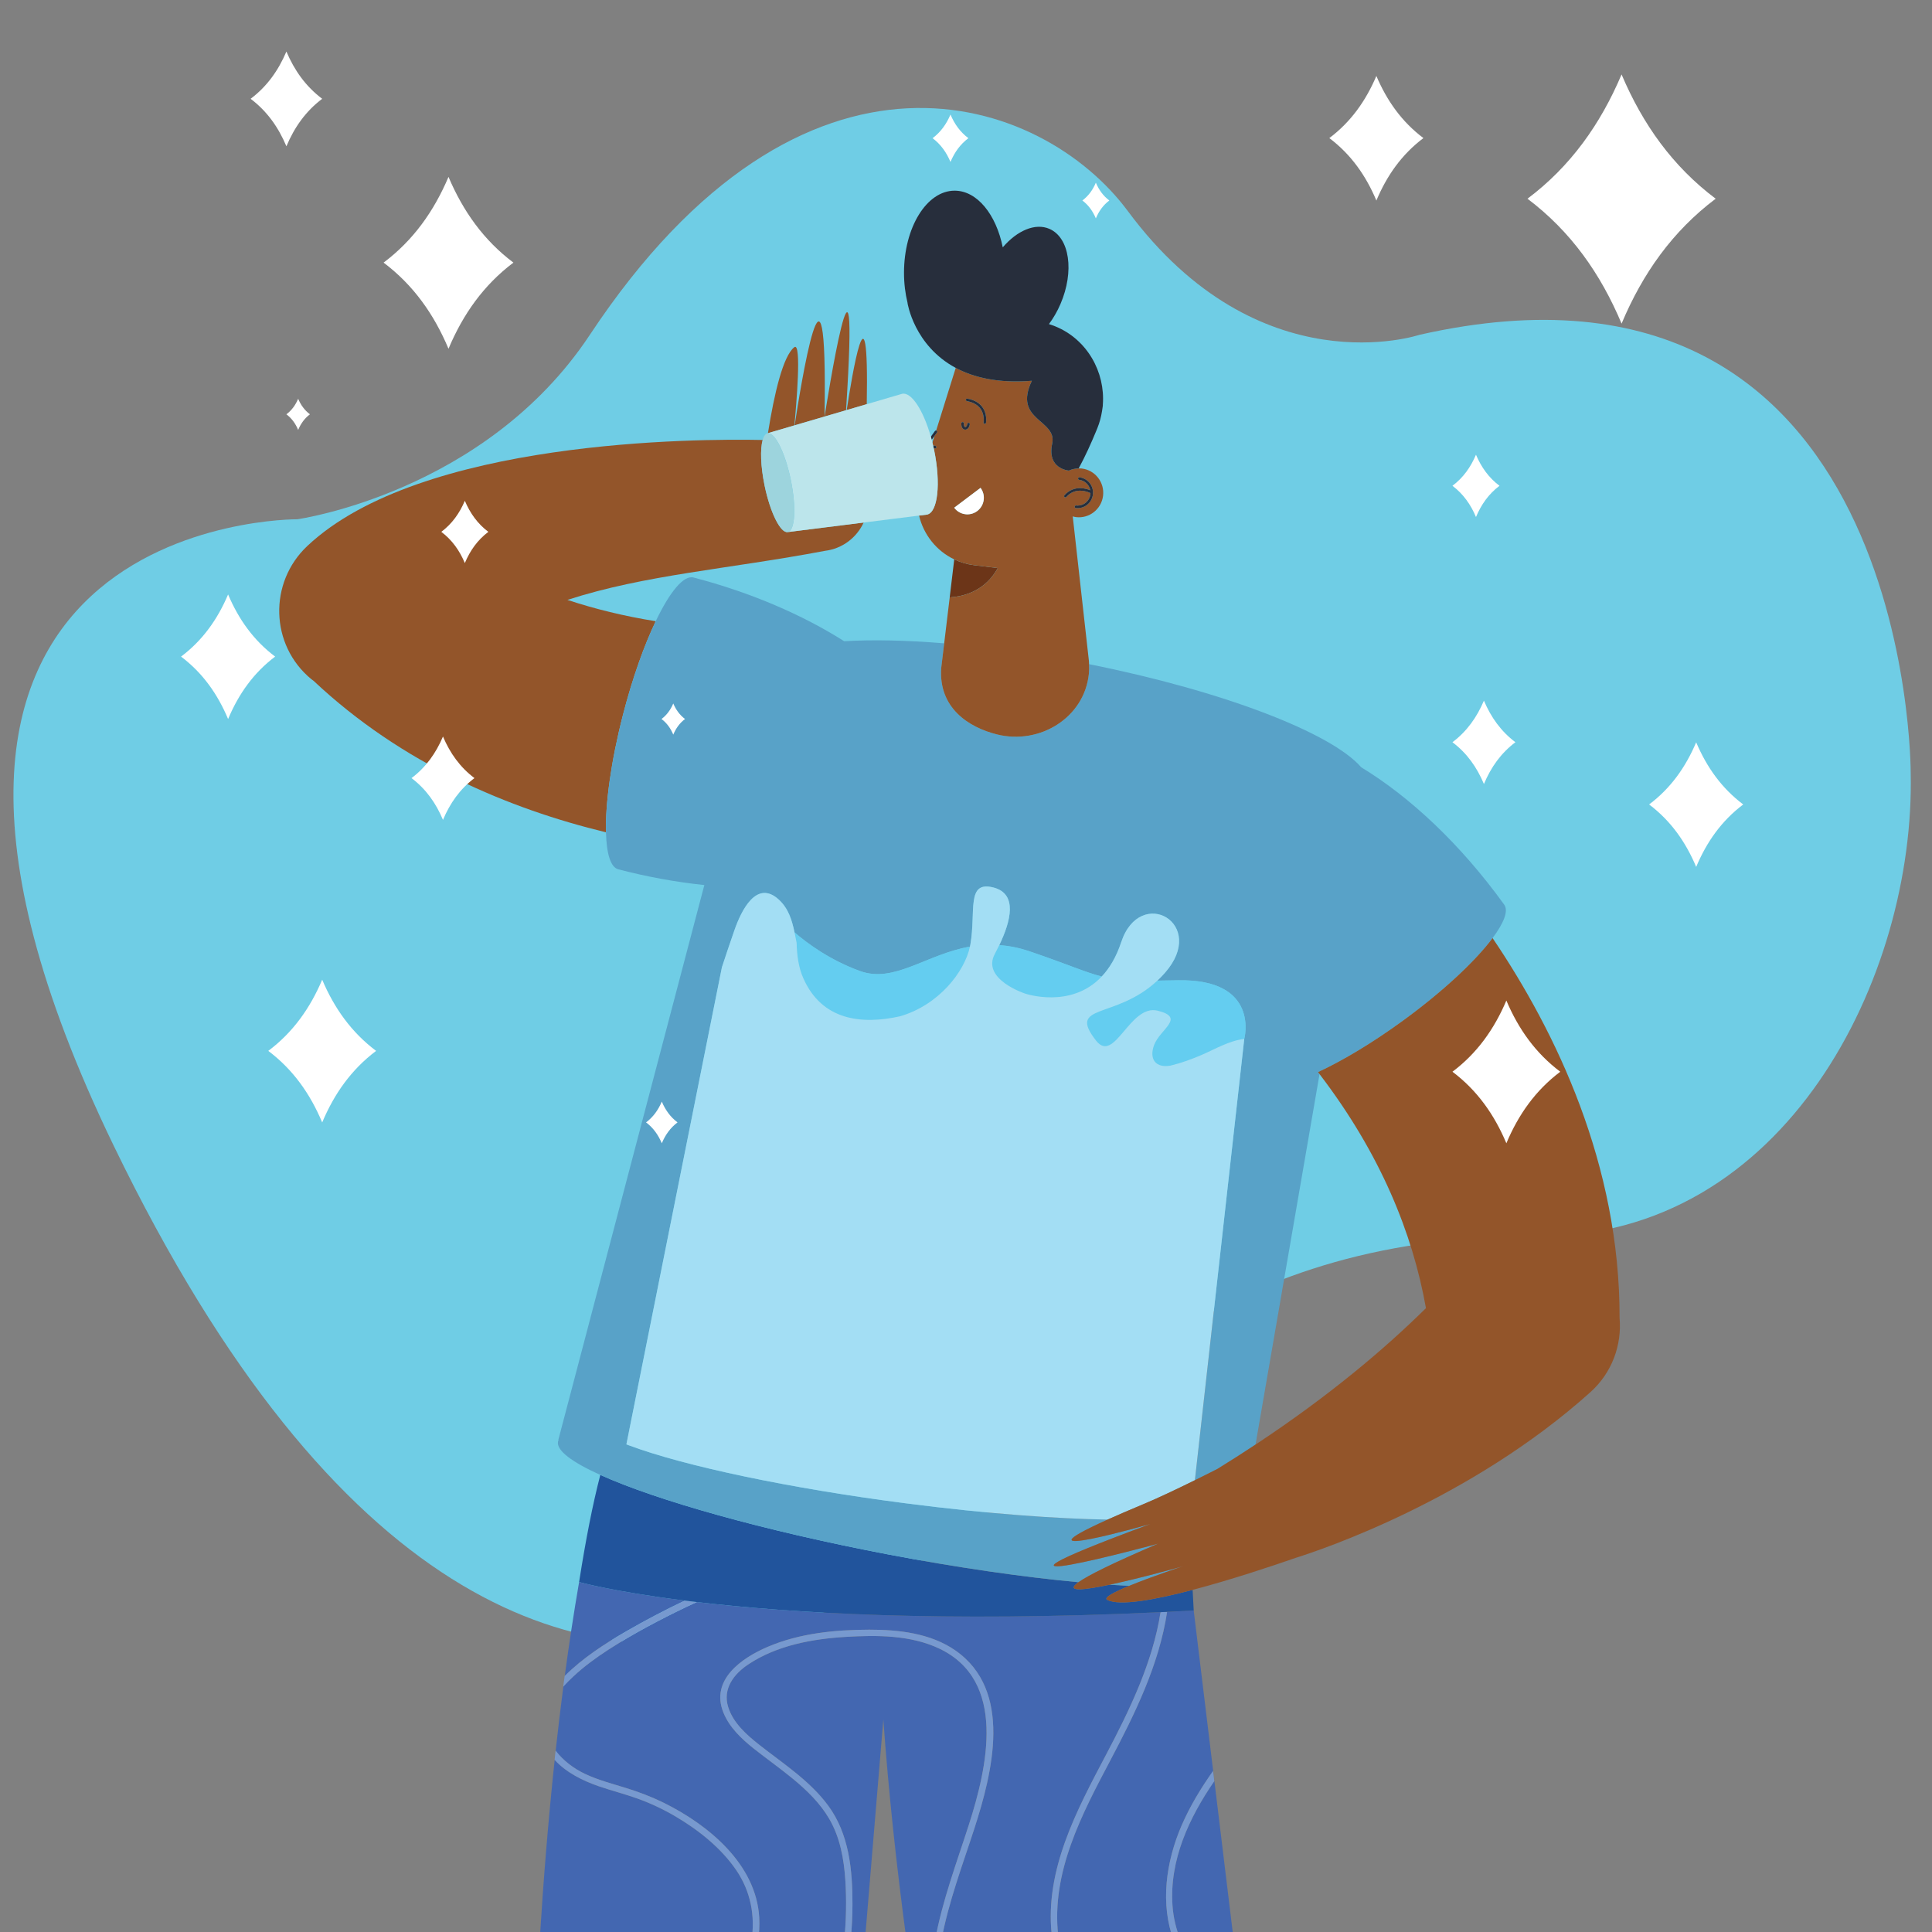
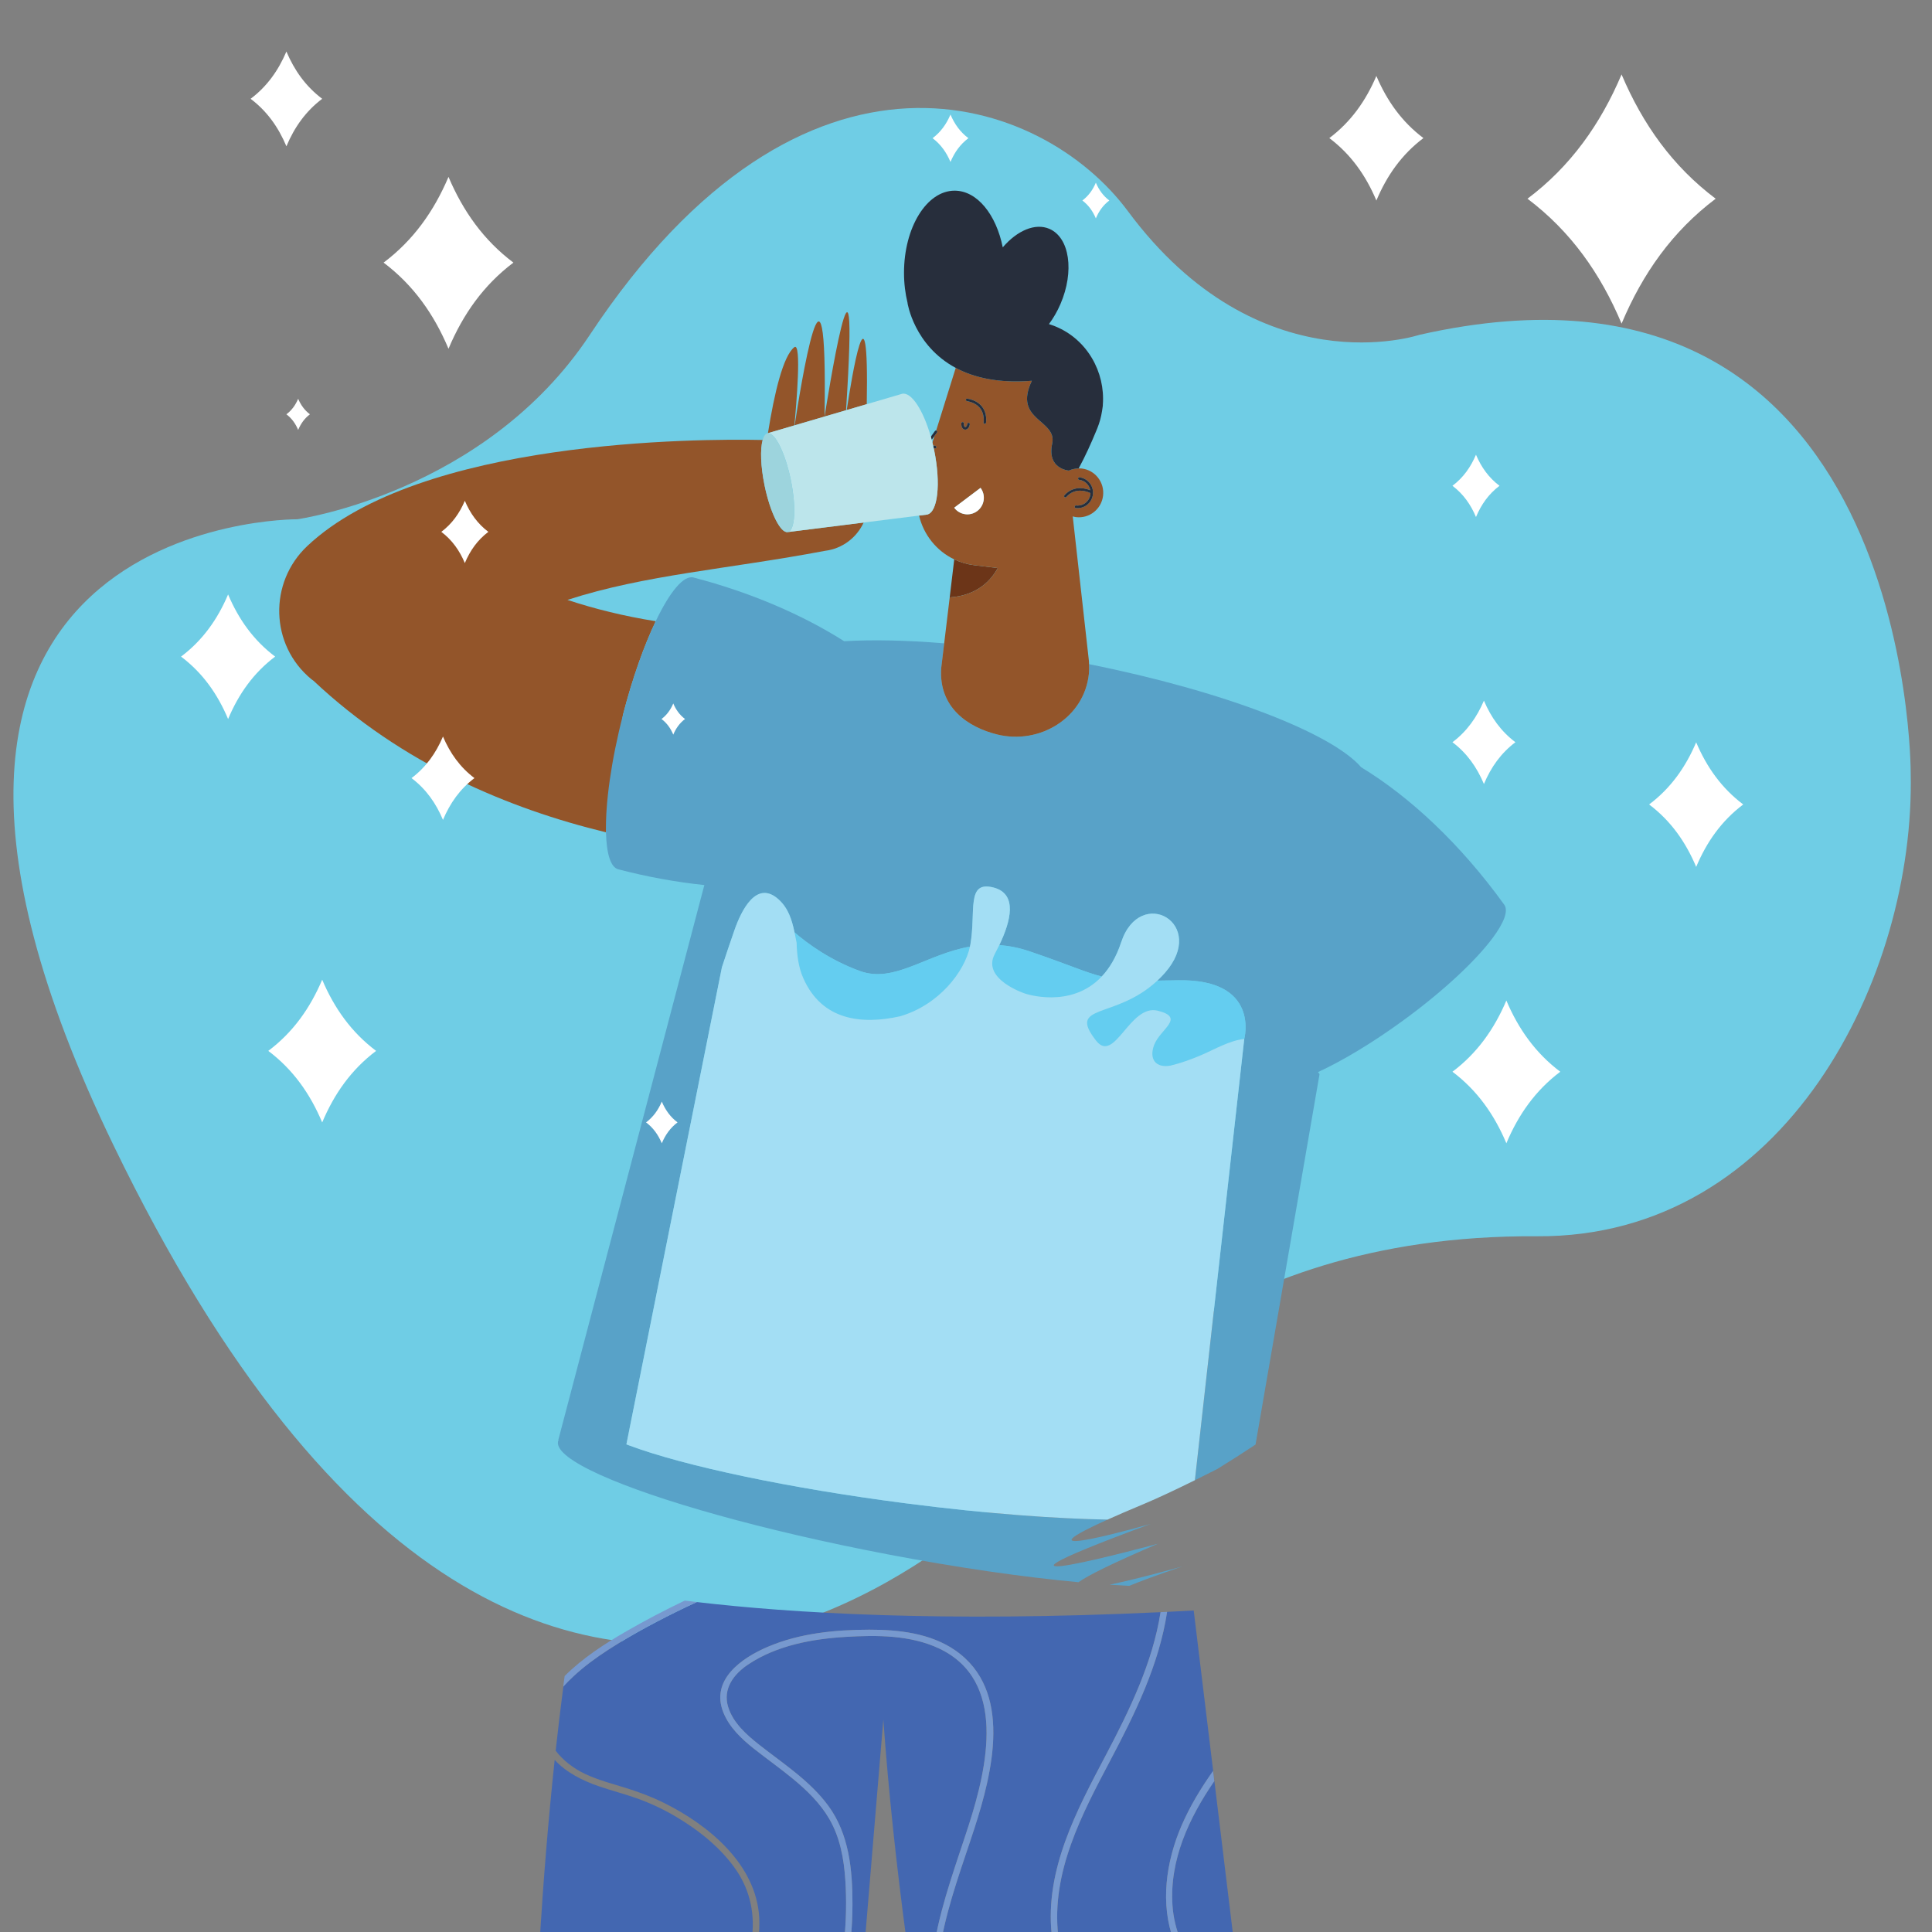
<svg xmlns="http://www.w3.org/2000/svg" xmlns:ns1="http://www.serif.com/" width="100%" height="100%" viewBox="0 0 370 370" version="1.1" xml:space="preserve" style="fill-rule:evenodd;clip-rule:evenodd;stroke-linejoin:round;stroke-miterlimit:2;">
  <rect x="0" y="0" width="370" height="370" fill="#808080" stroke="none" />
  <rect id="Artboard1" x="0" y="0" width="370" height="370" style="fill:none;" />
  <clipPath id="_clip1">
    <rect id="Artboard11" ns1:id="Artboard1" x="0" y="0" width="370" height="370" />
  </clipPath>
  <g clip-path="url(#_clip1)">
    <g>
      <path d="M365.921,147.994c-0,0 0.338,-105.245 -94.092,-83.869c-0,0 -30.634,10.28 -55.834,-23.699c-16.374,-22.078 -61.95,-38.31 -103.033,23.698c-20.067,30.29 -56.027,35.322 -56.027,35.322c-0,0 -93.591,-0.755 -35.161,119.966c85.399,176.437 183.512,54.288 183.512,54.288c-0,-0 25.072,-37.361 89.053,-36.942c47.682,0.314 72.448,-49.727 71.582,-88.764Z" style="fill:#6fcde5;fill-rule:nonzero;" />
      <path d="M141.008,358.164c-2.909,-4.267 -7.205,-7.678 -11.606,-10.275c-2.344,-1.384 -4.815,-2.551 -7.377,-3.467c-2.415,-0.865 -4.906,-1.493 -7.332,-2.328c-3.116,-1.073 -6.242,-2.624 -8.466,-5.056c-1.215,11.376 -2.158,23.016 -2.878,34.671l40.563,-0c0.759,-4.749 -0.146,-9.502 -2.904,-13.545Z" style="fill:#4367b1;fill-rule:nonzero;" />
-       <path d="M131.14,306.531c-13.746,-1.727 -20.181,-3.538 -20.235,-3.553c-1.012,5.849 -1.924,11.855 -2.747,17.979c3.456,-3.444 7.602,-6.13 11.803,-8.554c3.647,-2.108 7.381,-4.055 11.179,-5.872Z" style="fill:#4367b1;fill-rule:nonzero;" />
      <path d="M211.803,336.09c4.519,-8.57 8.953,-17.696 10.458,-27.34c-41.897,1.976 -70.921,0.163 -88.807,-1.938c-0.667,0.309 -1.338,0.609 -2.003,0.928c-5.107,2.456 -10.166,5.113 -14.933,8.191c-2.369,1.53 -4.653,3.201 -6.719,5.131c-0.649,0.608 -1.297,1.25 -1.912,1.927c-0.529,4.051 -1.017,8.154 -1.47,12.291c1.433,1.898 3.502,3.436 5.589,4.426c2.529,1.198 5.255,1.904 7.918,2.728c2.457,0.762 4.858,1.671 7.168,2.809c8.532,4.205 17.736,11.744 18.31,22.001c0.085,1.533 -0.011,3.017 -0.23,4.465l16.504,-0c0.379,-3.863 0.469,-7.754 0.216,-11.632c-0.266,-4.063 -1.004,-8.179 -3.075,-11.736c-1.762,-3.028 -4.305,-5.487 -6.984,-7.695c-2.433,-2.005 -5.012,-3.82 -7.483,-5.777c-2.348,-1.861 -4.675,-4.067 -5.818,-6.912c-2.516,-6.26 3.503,-10.44 8.498,-12.57c6.088,-2.6 12.894,-3.271 19.451,-3.282c5.612,-0.01 11.707,0.669 16.448,3.949c11.12,7.69 7.131,23.421 3.687,34.086c-2.217,6.864 -4.997,14.188 -6.351,21.569l21.322,-0c-0.063,-0.431 -0.139,-0.86 -0.183,-1.294c-1.283,-12.401 4.817,-23.747 10.399,-34.325Z" style="fill:#4367b1;fill-rule:nonzero;" />
      <path d="M223.512,308.69c-1.516,10.077 -6.144,19.482 -10.86,28.417c-5.456,10.33 -11.342,21.414 -10.001,33.517c0.04,0.366 0.107,0.723 0.162,1.085l21.994,-0c-2.662,-7.049 -1.513,-15.201 1.495,-22.132c1.599,-3.686 3.681,-7.125 6.014,-10.419l0.236,1.944c-4.839,7.037 -8.596,15.083 -8.009,23.812c0.157,2.324 0.717,4.634 1.612,6.795l10.129,-0l-7.676,-63.284l0,0.004c-1.721,0.094 -3.415,0.18 -5.096,0.261Z" style="fill:#4367b1;fill-rule:nonzero;" />
      <path d="M185.577,349.373c3.49,-10.901 7.338,-27.505 -5.733,-33.671c-5.458,-2.574 -11.882,-2.576 -17.778,-2.226c-6.473,0.384 -13.247,1.611 -18.75,5.266c-2.79,1.853 -4.952,4.683 -3.856,8.19c0.944,3.019 3.509,5.295 5.906,7.185c4.625,3.647 9.725,6.895 13.266,11.713c3.988,5.426 4.63,12.295 4.626,18.84c-0.002,2.353 -0.128,4.701 -0.352,7.039l2.729,-0l3.534,-42.416c0.985,13.811 2.529,28.096 4.449,42.416l5.444,-0c1.364,-7.616 4.221,-15.174 6.515,-22.336Z" style="fill:#4367b1;fill-rule:nonzero;" />
      <path d="M116.518,315.931c4.767,-3.078 9.826,-5.735 14.933,-8.191c0.665,-0.319 1.336,-0.619 2.003,-0.928c-0.794,-0.095 -1.564,-0.187 -2.314,-0.281c-3.798,1.817 -7.532,3.764 -11.179,5.872c-4.201,2.424 -8.347,5.11 -11.803,8.554c-0.007,0.007 -0.015,0.013 -0.022,0.021c-0.091,0.676 -0.183,1.353 -0.272,2.032c0.008,-0.008 0.016,-0.014 0.023,-0.021c0.615,-0.677 1.263,-1.319 1.912,-1.927c2.066,-1.93 4.35,-3.601 6.719,-5.131Z" style="fill:#7799cf;fill-rule:nonzero;" />
-       <path d="M145.402,367.244c-0.574,-10.257 -9.778,-17.796 -18.31,-22.001c-2.31,-1.138 -4.711,-2.047 -7.168,-2.809c-2.663,-0.824 -5.389,-1.53 -7.918,-2.728c-2.087,-0.99 -4.156,-2.528 -5.589,-4.426c-0.005,-0.007 -0.012,-0.015 -0.017,-0.021c-0.064,0.587 -0.129,1.173 -0.191,1.761c0.005,0.006 0.012,0.012 0.018,0.018c2.224,2.432 5.35,3.983 8.466,5.056c2.426,0.835 4.917,1.463 7.332,2.328c2.562,0.916 5.033,2.083 7.377,3.467c4.401,2.597 8.697,6.008 11.606,10.275c2.758,4.043 3.663,8.796 2.904,13.545l1.26,-0c0.219,-1.448 0.315,-2.932 0.23,-4.465Z" style="fill:#7799cf;fill-rule:nonzero;" />
      <path d="M186.616,350.14c3.444,-10.665 7.433,-26.396 -3.687,-34.086c-4.741,-3.28 -10.836,-3.959 -16.448,-3.949c-6.557,0.011 -13.363,0.682 -19.451,3.282c-4.995,2.13 -11.014,6.31 -8.498,12.57c1.143,2.845 3.47,5.051 5.818,6.912c2.471,1.957 5.05,3.772 7.483,5.777c2.679,2.208 5.222,4.667 6.984,7.695c2.071,3.557 2.809,7.673 3.075,11.736c0.253,3.878 0.163,7.769 -0.216,11.632l1.23,-0c0.224,-2.338 0.35,-4.686 0.352,-7.039c0.004,-6.545 -0.638,-13.414 -4.626,-18.84c-3.541,-4.818 -8.641,-8.066 -13.266,-11.713c-2.397,-1.89 -4.962,-4.166 -5.906,-7.185c-1.096,-3.507 1.066,-6.337 3.856,-8.19c5.503,-3.655 12.277,-4.882 18.75,-5.266c5.896,-0.35 12.32,-0.348 17.778,2.226c13.071,6.166 9.223,22.77 5.733,33.671c-2.294,7.162 -5.151,14.72 -6.515,22.336l1.203,-0c1.354,-7.381 4.134,-14.705 6.351,-21.569Z" style="fill:#7799cf;fill-rule:nonzero;" />
      <path d="M212.652,337.107c4.716,-8.935 9.344,-18.34 10.86,-28.417c-0.417,0.021 -0.834,0.04 -1.251,0.06c-1.505,9.644 -5.939,18.77 -10.458,27.34c-5.582,10.578 -11.682,21.924 -10.399,34.325c0.044,0.434 0.12,0.863 0.183,1.294l1.226,-0c-0.055,-0.362 -0.122,-0.719 -0.162,-1.085c-1.341,-12.103 4.545,-23.187 10.001,-33.517Z" style="fill:#7799cf;fill-rule:nonzero;" />
      <path d="M232.552,341.102l-0.236,-1.944c-2.333,3.294 -4.415,6.733 -6.014,10.419c-3.008,6.931 -4.157,15.083 -1.495,22.132l1.348,-0c-0.895,-2.161 -1.455,-4.471 -1.612,-6.795c-0.587,-8.729 3.17,-16.775 8.009,-23.812Z" style="fill:#7799cf;fill-rule:nonzero;" />
      <path d="M162.156,78.53l3.838,-1.126c0.456,-25.629 -2.92,-4.92 -3.838,1.126Z" style="fill:#93552a;fill-rule:nonzero;" />
      <path d="M157.918,79.773l4.109,-1.205c2.732,-42.14 -3.859,-0.388 -4.109,1.205Z" style="fill:#93552a;fill-rule:nonzero;" />
      <path d="M152.188,81.455l5.722,-1.679c0.621,-38.639 -4.742,-4.791 -5.722,1.679Z" style="fill:#93552a;fill-rule:nonzero;" />
      <path d="M152.108,66.5c-2.126,1.687 -3.8,8.71 -5.04,16.457l5.066,-1.487c0.349,-3.671 1.436,-16.129 -0.026,-14.97Z" style="fill:#93552a;fill-rule:nonzero;" />
-       <path d="M212.04,306.385c-0.765,-0.404 1.367,-1.502 4.217,-2.676c-1.205,-0.058 -2.461,-0.131 -3.75,-0.218c-4.942,1.042 -8.657,1.45 -5.969,-0.478c-10.563,-0.981 -23.21,-2.79 -36.714,-5.374c-23.723,-4.538 -44.108,-10.315 -54.859,-15.174c-1.451,5.584 -2.773,12.309 -4.062,20.513l0.002,-0c0.054,0.015 6.489,1.826 20.235,3.553c0.75,0.094 1.52,0.186 2.314,0.281c17.886,2.101 46.91,3.914 88.807,1.938c0.417,-0.02 0.834,-0.039 1.251,-0.06c1.681,-0.081 3.375,-0.167 5.096,-0.261l0,-0.004c-0.08,-1.369 -0.147,-2.68 -0.206,-3.944c-7.298,1.919 -14.031,3.134 -16.362,1.904Z" style="fill:#21549c;fill-rule:nonzero;" />
-       <path d="M119.306,136.899c1.808,-7.017 4.043,-13.272 6.271,-17.928c-6.045,-0.965 -11.673,-2.35 -16.908,-4.083c14.958,-4.846 30.559,-5.851 49.334,-9.399c3.335,-0.41 6.066,-2.536 7.396,-5.415l-14.516,1.822c-1.388,0.289 -3.384,-3.712 -4.46,-8.935c-0.756,-3.672 -0.853,-6.963 -0.363,-8.7c-12.518,-0.263 -65.494,-0.116 -87.198,20.295c-7.453,7.007 -7.142,18.983 0.743,25.497c0.148,0.122 0.302,0.22 0.452,0.335c17.004,15.999 37.521,24.533 55.995,29.007c-0.133,-5.497 0.969,-13.633 3.254,-22.496Z" style="fill:#93552a;fill-rule:nonzero;" />
+       <path d="M119.306,136.899c1.808,-7.017 4.043,-13.272 6.271,-17.928c-6.045,-0.965 -11.673,-2.35 -16.908,-4.083c14.958,-4.846 30.559,-5.851 49.334,-9.399c3.335,-0.41 6.066,-2.536 7.396,-5.415l-14.516,1.822c-1.388,0.289 -3.384,-3.712 -4.46,-8.935c-0.756,-3.672 -0.853,-6.963 -0.363,-8.7c-12.518,-0.263 -65.494,-0.116 -87.198,20.295c-7.453,7.007 -7.142,18.983 0.743,25.497c0.148,0.122 0.302,0.22 0.452,0.335c17.004,15.999 37.521,24.533 55.995,29.007Z" style="fill:#93552a;fill-rule:nonzero;" />
      <path d="M169.824,297.639c13.504,2.584 26.151,4.393 36.714,5.374c1.779,-1.275 6.353,-3.569 15.247,-7.382c0,0 -43.974,11.934 -1.423,-3.787c0,-0 -27.625,7.904 -8.253,-0.819c-9.579,-0.183 -22.52,-1.038 -38.828,-3.148c-21.96,-2.841 -42.236,-7.096 -52.912,-11.109c-0.14,-0.051 -0.275,-0.103 -0.406,-0.155l18.293,-91.376c0.781,-2.39 1.588,-4.768 2.412,-7.131c1.281,-3.674 4.211,-9.767 8.5,-5.806c1.849,1.709 2.507,3.941 2.994,6.262c2.455,2.115 6.812,5.335 12.563,7.411c6.558,2.369 12.593,-3.193 21.032,-4.689c0.025,-0.119 0.054,-0.24 0.075,-0.357c1.124,-6.378 -0.853,-12.315 4.429,-10.958c4.687,1.206 3.306,6.472 1.118,11.025c1.836,0.14 3.781,0.511 5.86,1.219c7.5,2.553 10.611,4.012 13.759,4.797c1.468,-1.556 2.767,-3.672 3.719,-6.553c3.634,-10.993 16.695,-3.597 8.371,5.863c-0.473,0.538 -0.955,1.026 -1.442,1.482c1.158,-0.012 2.44,-0.033 3.876,-0.064c15.907,-0.332 12.768,11.231 12.768,11.231l-9.454,84.509c1.49,-0.736 2.954,-1.47 4.318,-2.163c2.536,-1.561 4.951,-3.114 7.292,-4.66l12.261,-70.948c-0.097,-0.128 -0.196,-0.257 -0.296,-0.388c4.676,-2.163 10.376,-5.562 16.232,-9.827c7.71,-5.614 13.922,-11.443 17.203,-15.842c2.184,-2.928 3.073,-5.222 2.23,-6.393c-8.34,-11.574 -18.052,-20.644 -27.39,-26.314c-5.676,-6.577 -26.402,-14.607 -52.117,-19.746c0.031,0.59 0.029,1.196 -0.034,1.823c-0.855,8.423 -9.399,13.665 -17.576,11.639c-5.51,-1.364 -11.252,-5.124 -10.704,-12.745l0.566,-4.709c-7.259,-0.598 -13.759,-0.725 -19.151,-0.403c-7.946,-5.032 -17.816,-9.328 -28.861,-12.204c-1.898,-0.495 -4.56,2.788 -7.232,8.373c-2.228,4.656 -4.463,10.911 -6.271,17.928c-2.285,8.863 -3.387,16.999 -3.254,22.496c0.098,4.076 0.874,6.702 2.356,7.089c5.625,1.465 11.16,2.457 16.48,3.014l-27.96,106.242l0.06,0.011c-0.051,0.108 -0.103,0.214 -0.125,0.329c-0.323,1.704 2.659,3.928 8.102,6.385c10.751,4.859 31.136,10.636 54.859,15.174Z" style="fill:#58a2c8;fill-rule:nonzero;" />
      <path d="M226.585,299.946c0,-0 -7.968,2.255 -14.078,3.545c1.289,0.087 2.545,0.16 3.75,0.218c4.333,-1.79 10.328,-3.763 10.328,-3.763Z" style="fill:#58a2c8;fill-rule:nonzero;" />
      <path d="M181.879,114.41c5.404,-0.368 8.007,-3.413 9.196,-5.62l-4.52,-0.55c-1.366,-0.167 -2.639,-0.556 -3.808,-1.112l-0.87,7.282c0.002,-0 0.002,-0 0.002,-0Z" style="fill:#6c3518;fill-rule:nonzero;" />
      <path d="M188.268,78.164c0.511,0.802 0.606,1.653 0.606,2.2c0,0.357 -0.04,0.587 -0.042,0.598l0,0c-0.023,0.13 -0.147,0.217 -0.277,0.193c-0.13,-0.024 -0.216,-0.149 -0.191,-0.279c-0.002,-0 0.007,-0.043 0.015,-0.132c0.009,-0.09 0.019,-0.22 0.019,-0.38c0,-0.491 -0.09,-1.251 -0.532,-1.942c-0.441,-0.69 -1.225,-1.335 -2.7,-1.612c-0.13,-0.024 -0.214,-0.149 -0.191,-0.279c0.025,-0.13 0.149,-0.217 0.277,-0.192c1.578,0.29 2.507,1.021 3.016,1.825Zm21.055,16.184c-0,0.119 -0.008,0.238 -0.021,0.359c-0.182,1.501 -1.45,2.603 -2.919,2.603c-0.118,0 -0.237,-0.007 -0.357,-0.021l-0,-0l-0,-0c-0.132,-0.016 -0.224,-0.136 -0.209,-0.267c0.016,-0.132 0.136,-0.226 0.266,-0.21c0.102,0.013 0.201,0.019 0.3,0.019c1.228,-0 2.293,-0.924 2.444,-2.182c0.01,-0.072 0.012,-0.144 0.014,-0.215l-0.035,-0.017c-0.105,-0.05 -0.26,-0.117 -0.453,-0.184c-0.384,-0.135 -0.918,-0.268 -1.505,-0.268c-0.847,0.003 -1.794,0.265 -2.641,1.21c-0.088,0.099 -0.239,0.107 -0.336,0.018c-0.098,-0.088 -0.107,-0.24 -0.02,-0.338c0.939,-1.054 2.05,-1.372 2.997,-1.369c0.83,0.001 1.539,0.232 1.954,0.406c-0.193,-1.034 -1.032,-1.869 -2.126,-2.002c-0.13,-0.016 -0.224,-0.135 -0.208,-0.267c0.015,-0.131 0.135,-0.225 0.265,-0.209c1.494,0.182 2.59,1.458 2.59,2.934Zm-21.537,-0.918c1.046,1.401 0.761,3.388 -0.631,4.438c-1.394,1.05 -3.37,0.767 -4.414,-0.635l5.045,-3.803Zm-3.67,-12.38l0,0c0.016,-0.131 0.136,-0.225 0.266,-0.209c0.13,0.016 0.224,0.136 0.209,0.267l-0.01,0.14c0,0.172 0.042,0.323 0.098,0.419c0.059,0.098 0.116,0.13 0.162,0.136l0.017,0.001c0.048,0.002 0.13,-0.033 0.216,-0.144c0.083,-0.107 0.153,-0.276 0.178,-0.472c0.016,-0.132 0.134,-0.225 0.266,-0.209c0.13,0.016 0.222,0.136 0.207,0.267c-0.035,0.274 -0.13,0.518 -0.274,0.707c-0.141,0.186 -0.344,0.329 -0.593,0.331l-0.074,-0.005c-0.232,-0.028 -0.41,-0.183 -0.517,-0.369c-0.109,-0.187 -0.162,-0.416 -0.162,-0.662l0.011,-0.198Zm-4.67,1.765l-0.485,0.673l-0.396,1.269c0.048,0.191 0.094,0.384 0.138,0.579l0.415,0.05c0.131,0.016 0.223,0.136 0.208,0.267c-0.015,0.132 -0.134,0.225 -0.266,0.209l-0.247,-0.03c0.027,0.125 0.058,0.246 0.083,0.372c1.315,6.389 0.709,11.916 -1.354,12.345l-1.53,0.192c0.853,3.631 3.31,6.758 6.735,8.387c1.169,0.556 2.442,0.945 3.808,1.112l4.52,0.55c-1.189,2.207 -3.792,5.252 -9.196,5.62l-1.058,8.795l-0.566,4.709c-0.548,7.621 5.194,11.381 10.704,12.745c8.177,2.026 16.721,-3.216 17.576,-11.639c0.063,-0.627 0.065,-1.233 0.034,-1.823c-0.009,-0.201 -0.009,-0.408 -0.03,-0.603l-3.098,-27.698c0.202,0.053 0.403,0.113 0.617,0.139c2.557,0.311 4.881,-1.521 5.19,-4.091c0.31,-2.571 -1.512,-4.907 -4.069,-5.219c-0.205,-0.025 -0.404,-0.014 -0.604,-0.012c-0.67,0.006 -1.31,0.149 -1.894,0.418l0.002,-0.012c-0.003,-0.001 -4.214,-0.296 -3.178,-5.144c1,-4.684 -7.573,-4.358 -3.892,-12.051c-6.412,0.514 -11.129,-0.619 -14.579,-2.47l-3.75,12c0.038,0.006 0.076,0.003 0.109,0.026c0.105,0.078 0.13,0.228 0.053,0.335Z" style="fill:#93552a;fill-rule:nonzero;" />
      <path d="M206.468,91.623c-0.016,0.132 0.078,0.251 0.208,0.267c1.094,0.133 1.933,0.968 2.126,2.002c-0.415,-0.174 -1.124,-0.405 -1.954,-0.406c-0.947,-0.003 -2.058,0.315 -2.997,1.369c-0.087,0.098 -0.078,0.25 0.02,0.338c0.097,0.089 0.248,0.081 0.336,-0.018c0.847,-0.945 1.794,-1.207 2.641,-1.21c0.587,0 1.121,0.133 1.505,0.268c0.193,0.067 0.348,0.134 0.453,0.184l0.035,0.017c-0.002,0.071 -0.004,0.143 -0.014,0.215c-0.151,1.258 -1.216,2.182 -2.444,2.182c-0.099,-0 -0.198,-0.006 -0.3,-0.019c-0.13,-0.016 -0.25,0.078 -0.266,0.21c-0.015,0.131 0.077,0.251 0.209,0.267c0.12,0.014 0.239,0.021 0.357,0.021c1.469,0 2.737,-1.102 2.919,-2.603c0.013,-0.121 0.021,-0.24 0.021,-0.359c-0,-1.476 -1.096,-2.752 -2.59,-2.934c-0.13,-0.016 -0.25,0.078 -0.265,0.209Z" style="fill:#272e3c;fill-rule:nonzero;" />
      <path d="M206.026,97.289l-0,-0l-0,-0Z" style="fill:#272e3c;fill-rule:nonzero;" />
      <path d="M178.961,83.488l0.485,-0.673c0.077,-0.107 0.052,-0.257 -0.053,-0.335c-0.033,-0.023 -0.071,-0.02 -0.109,-0.026c-0.084,-0.012 -0.17,0.005 -0.224,0.08l-0.002,-0l-0.792,1.102c0.056,0.195 0.11,0.393 0.163,0.593l0.532,-0.741Z" style="fill:#272e3c;fill-rule:nonzero;" />
      <path d="M179.326,85.653c0.015,-0.131 -0.077,-0.251 -0.208,-0.267l-0.415,-0.05c0.038,0.164 0.074,0.33 0.11,0.496l0.247,0.03c0.132,0.016 0.251,-0.077 0.266,-0.209Z" style="fill:#272e3c;fill-rule:nonzero;" />
      <path d="M184.784,82.279l0.074,0.005c0.249,-0.002 0.452,-0.145 0.593,-0.331c0.144,-0.189 0.239,-0.433 0.274,-0.707c0.015,-0.131 -0.077,-0.251 -0.207,-0.267c-0.132,-0.016 -0.25,0.077 -0.266,0.209c-0.025,0.196 -0.095,0.365 -0.178,0.472c-0.086,0.111 -0.168,0.146 -0.216,0.144l-0.017,-0.001c-0.046,-0.006 -0.103,-0.038 -0.162,-0.136c-0.056,-0.096 -0.098,-0.247 -0.098,-0.419l0.01,-0.14c0.015,-0.131 -0.079,-0.251 -0.209,-0.267c-0.13,-0.016 -0.25,0.078 -0.266,0.209l0,-0l-0.011,0.198c-0,0.246 0.053,0.475 0.162,0.662c0.107,0.186 0.285,0.341 0.517,0.369Z" style="fill:#272e3c;fill-rule:nonzero;" />
      <path d="M184.975,76.531c-0.023,0.13 0.061,0.255 0.191,0.279c1.475,0.277 2.259,0.922 2.7,1.612c0.442,0.691 0.532,1.451 0.532,1.942c0,0.16 -0.01,0.29 -0.019,0.38c-0.008,0.089 -0.017,0.132 -0.015,0.132c-0.025,0.13 0.061,0.255 0.191,0.279c0.13,0.024 0.254,-0.063 0.277,-0.193l0,0c0.002,-0.011 0.042,-0.241 0.042,-0.598c0,-0.547 -0.095,-1.398 -0.606,-2.2c-0.509,-0.804 -1.438,-1.535 -3.016,-1.825c-0.128,-0.025 -0.252,0.062 -0.277,0.192Z" style="fill:#272e3c;fill-rule:nonzero;" />
      <path d="M187.155,97.868c1.392,-1.05 1.677,-3.037 0.631,-4.438l-5.045,3.803c1.044,1.402 3.02,1.685 4.414,0.635Z" style="fill:#fff;fill-rule:nonzero;" />
      <path d="M151.449,91.915c1.075,5.223 0.821,9.692 -0.566,9.981l14.516,-1.822l10.613,-1.333l1.53,-0.192c2.063,-0.429 2.669,-5.956 1.354,-12.345c-0.025,-0.126 -0.056,-0.247 -0.083,-0.372c-0.036,-0.166 -0.072,-0.332 -0.11,-0.496c-0.044,-0.195 -0.09,-0.388 -0.138,-0.579c-0.044,-0.178 -0.09,-0.353 -0.136,-0.528c-0.053,-0.2 -0.107,-0.398 -0.163,-0.593c-1.438,-5.062 -3.711,-8.592 -5.488,-8.222l-6.784,1.99l-3.838,1.126l-0.129,0.038l-4.109,1.205l-0.008,0.003l-5.722,1.679l-0.054,0.015l-5.066,1.487l-0.079,0.023c1.388,-0.289 3.384,3.712 4.46,8.935Z" style="fill:#bce5eb;fill-rule:nonzero;" />
      <path d="M146.423,92.961c1.076,5.223 3.072,9.224 4.46,8.935c1.387,-0.289 1.641,-4.758 0.566,-9.981c-1.076,-5.223 -3.072,-9.224 -4.46,-8.935c-0.412,0.086 -0.722,0.547 -0.929,1.281c-0.49,1.737 -0.393,5.028 0.363,8.7Z" style="fill:#9dd4dd;fill-rule:nonzero;" />
      <path d="M196.277,190.269c-0,-0 8.766,3.053 14.721,-3.259c-3.148,-0.785 -6.259,-2.244 -13.759,-4.797c-2.079,-0.708 -4.024,-1.079 -5.86,-1.219c-0.279,0.579 -0.568,1.148 -0.86,1.694c-2.601,4.843 5.758,7.581 5.758,7.581Z" style="fill:#64cdf0;fill-rule:nonzero;" />
      <path d="M209.91,199.294c3.555,4.558 6.446,-7.078 11.82,-5.73c5.375,1.348 0.428,3.518 -0.71,6.581c-1.021,2.744 0.377,4.449 3.171,3.928c1.977,-0.475 3.932,-1.186 5.829,-1.994c2.61,-1.113 5.4,-2.795 8.27,-3.11c0,-0 3.139,-11.563 -12.768,-11.231c-1.436,0.031 -2.718,0.052 -3.876,0.064c-8.061,7.541 -17.364,4.278 -11.736,11.492Z" style="fill:#64cdf0;fill-rule:nonzero;" />
      <path d="M153.841,187.335c3.587,8.131 11.212,8.923 18.529,7.298c7.409,-2.149 12.353,-8.512 13.387,-13.349c-8.439,1.496 -14.474,7.058 -21.032,4.689c-5.751,-2.076 -10.108,-5.296 -12.563,-7.411c0.139,0.659 0.266,1.326 0.401,1.992c0.057,2.386 0.356,4.693 1.278,6.781Z" style="fill:#64cdf0;fill-rule:nonzero;" />
      <path d="M238.29,198.969c-2.87,0.315 -5.66,1.997 -8.27,3.11c-1.897,0.808 -3.852,1.519 -5.829,1.994c-2.794,0.521 -4.192,-1.184 -3.171,-3.928c1.138,-3.063 6.085,-5.233 0.71,-6.581c-5.374,-1.348 -8.265,10.288 -11.82,5.73c-5.628,-7.214 3.675,-3.951 11.736,-11.492c0.487,-0.456 0.969,-0.944 1.442,-1.482c8.324,-9.46 -4.737,-16.856 -8.371,-5.863c-0.952,2.881 -2.251,4.997 -3.719,6.553c-5.955,6.312 -14.721,3.259 -14.721,3.259c-0,-0 -8.359,-2.738 -5.758,-7.581c0.292,-0.546 0.581,-1.115 0.86,-1.694c2.188,-4.553 3.569,-9.819 -1.118,-11.025c-5.282,-1.357 -3.305,4.58 -4.429,10.958c-0.021,0.117 -0.05,0.238 -0.075,0.357c-1.034,4.837 -5.978,11.2 -13.387,13.349c-7.317,1.625 -14.942,0.833 -18.529,-7.298c-0.922,-2.088 -1.221,-4.395 -1.278,-6.781c-0.135,-0.666 -0.262,-1.333 -0.401,-1.992c-0.487,-2.321 -1.145,-4.553 -2.994,-6.262c-4.289,-3.961 -7.219,2.132 -8.5,5.806c-0.824,2.363 -1.631,4.741 -2.412,7.131l-18.293,91.376c0.131,0.052 0.266,0.104 0.406,0.155c10.676,4.013 30.952,8.268 52.912,11.109c16.308,2.11 29.249,2.965 38.828,3.148c1.866,-0.842 4.159,-1.832 6.965,-3.003c2.73,-1.14 6.31,-2.842 9.762,-4.544l9.454,-84.509Z" style="fill:#a3def4;fill-rule:nonzero;" />
-       <path d="M310.169,252.407c0.069,-29.346 -12.161,-54.759 -24.323,-72.757c-3.281,4.399 -9.493,10.228 -17.203,15.842c-5.856,4.265 -11.556,7.664 -16.232,9.827c0.1,0.131 0.199,0.26 0.296,0.388c11.694,15.291 17.835,30.513 20.38,44.819c-7.915,7.81 -18.526,16.798 -32.641,26.129c-2.341,1.546 -4.756,3.099 -7.292,4.66c-1.364,0.693 -2.828,1.427 -4.318,2.163c-3.452,1.702 -7.032,3.404 -9.762,4.544c-2.806,1.171 -5.099,2.161 -6.965,3.003c-19.372,8.723 8.253,0.819 8.253,0.819c-42.551,15.721 1.423,3.787 1.423,3.787c-8.894,3.813 -13.468,6.107 -15.247,7.382c-2.688,1.928 1.027,1.52 5.969,0.478c6.11,-1.29 14.078,-3.545 14.078,-3.545c0,-0 -5.995,1.973 -10.328,3.763c-2.85,1.174 -4.982,2.272 -4.217,2.676c2.331,1.23 9.064,0.015 16.362,-1.904c7.301,-1.918 15.153,-4.537 19.746,-6.135c4.768,-1.492 33.382,-11.032 56.427,-31.725c4.186,-3.761 6.045,-9.077 5.594,-14.214Z" style="fill:#93552a;fill-rule:nonzero;" />
      <path d="M197.613,72.924c-3.681,7.693 4.892,7.367 3.892,12.051c-1.036,4.848 3.175,5.143 3.178,5.144l-0.002,0.012c0.584,-0.269 1.224,-0.412 1.894,-0.418c1.292,-2.372 2.398,-4.855 3.296,-7.024c0.018,-0.04 0.033,-0.081 0.05,-0.121c0.079,-0.189 0.157,-0.379 0.232,-0.562c0.436,-1.074 0.724,-2.173 0.9,-3.279c0.134,-0.744 0.159,-1.182 0.159,-1.182l-0.008,-0.014c0.488,-6.278 -3,-12.514 -9.054,-15.008c-0.419,-0.172 -0.842,-0.322 -1.266,-0.453c0.837,-1.127 1.591,-2.411 2.204,-3.836c2.703,-6.269 1.762,-12.717 -2.103,-14.401c-2.735,-1.191 -6.196,0.329 -8.944,3.536c-1.268,-6.299 -4.913,-10.854 -9.215,-10.854c-5.357,0 -9.698,7.045 -9.698,15.734c0,2.041 0.247,3.985 0.683,5.775l-0.008,0.008c0,-0 1.216,8.119 9.231,12.422c3.45,1.851 8.167,2.984 14.579,2.47Z" style="fill:#272e3c;fill-rule:nonzero;" />
      <path d="M310.549,14.257c4.049,9.54 9.771,17.594 18.02,23.798c-8.282,6.242 -13.998,14.343 -18.018,23.92c-4.019,-9.557 -9.724,-17.666 -18.021,-23.919c8.249,-6.196 13.975,-14.264 18.019,-23.799Z" style="fill:#fff;fill-rule:nonzero;" />
      <path d="M85.893,33.875c2.793,6.581 6.739,12.137 12.431,16.417c-5.713,4.306 -9.656,9.894 -12.43,16.5c-2.772,-6.592 -6.708,-12.186 -12.432,-16.499c5.692,-4.275 9.641,-9.84 12.431,-16.418Z" style="fill:#fff;fill-rule:nonzero;" />
      <path d="M288.485,191.613c2.32,5.466 5.597,10.08 10.325,13.635c-4.745,3.576 -8.021,8.215 -10.323,13.703c-2.302,-5.476 -5.572,-10.121 -10.325,-13.703c4.726,-3.549 8.005,-8.173 10.323,-13.635Z" style="fill:#fff;fill-rule:nonzero;" />
      <path d="M61.703,187.623c2.32,5.466 5.597,10.079 10.324,13.634c-4.745,3.576 -8.019,8.217 -10.323,13.704c-2.302,-5.476 -5.571,-10.121 -10.325,-13.704c4.727,-3.55 8.007,-8.172 10.324,-13.634Z" style="fill:#fff;fill-rule:nonzero;" />
      <path d="M284.188,134.182c1.356,3.191 3.268,5.885 6.03,7.961c-2.771,2.088 -4.684,4.797 -6.028,8.001c-1.344,-3.197 -3.253,-5.91 -6.028,-8.001c2.76,-2.073 4.674,-4.771 6.026,-7.961Z" style="fill:#fff;fill-rule:nonzero;" />
      <path d="M84.836,141.055c1.355,3.191 3.268,5.885 6.028,7.96c-2.771,2.088 -4.682,4.798 -6.027,8.002c-1.344,-3.198 -3.253,-5.91 -6.028,-8.001c2.759,-2.073 4.674,-4.772 6.027,-7.961Z" style="fill:#fff;fill-rule:nonzero;" />
      <path d="M126.742,210.97c0.677,1.596 1.634,2.943 3.013,3.982c-1.385,1.042 -2.341,2.397 -3.013,3.999c-0.672,-1.598 -1.626,-2.955 -3.014,-3.999c1.38,-1.037 2.337,-2.386 3.014,-3.982Z" style="fill:#fff;fill-rule:nonzero;" />
      <path d="M182.028,21.938c0.769,1.814 1.857,3.345 3.427,4.525c-1.576,1.187 -2.662,2.728 -3.427,4.549c-0.765,-1.817 -1.849,-3.36 -3.427,-4.548c1.568,-1.179 2.656,-2.713 3.427,-4.526Z" style="fill:#fff;fill-rule:nonzero;" />
      <path d="M54.849,9.869c1.54,3.628 3.716,6.692 6.854,9.051c-3.15,2.374 -5.324,5.455 -6.853,9.098c-1.528,-3.635 -3.698,-6.719 -6.854,-9.097c3.138,-2.357 5.315,-5.426 6.853,-9.052Z" style="fill:#fff;fill-rule:nonzero;" />
      <path d="M324.836,142.163c2.026,4.77 4.886,8.797 9.011,11.899c-4.142,3.122 -6.999,7.171 -9.009,11.96c-2.01,-4.778 -4.863,-8.832 -9.011,-11.959c4.125,-3.098 6.986,-7.132 9.009,-11.9Z" style="fill:#fff;fill-rule:nonzero;" />
      <path d="M43.683,113.846c2.024,4.77 4.885,8.797 9.01,11.899c-4.141,3.121 -6.999,7.171 -9.009,11.96c-2.01,-4.778 -4.862,-8.833 -9.011,-11.959c4.125,-3.098 6.987,-7.132 9.01,-11.9Z" style="fill:#fff;fill-rule:nonzero;" />
      <path d="M263.59,14.545c2.026,4.77 4.886,8.797 9.011,11.899c-4.142,3.121 -6.999,7.172 -9.009,11.96c-2.009,-4.778 -4.863,-8.833 -9.01,-11.959c4.124,-3.098 6.985,-7.132 9.008,-11.9Z" style="fill:#fff;fill-rule:nonzero;" />
      <path d="M282.666,87.085c1.013,2.385 2.444,4.398 4.505,5.95c-2.071,1.56 -3.499,3.585 -4.503,5.98c-1.006,-2.39 -2.433,-4.417 -4.506,-5.98c2.062,-1.549 3.492,-3.566 4.504,-5.95Z" style="fill:#fff;fill-rule:nonzero;" />
      <path d="M89.021,95.905c1.012,2.385 2.442,4.398 4.505,5.95c-2.071,1.56 -3.5,3.585 -4.505,5.979c-1.005,-2.389 -2.431,-4.416 -4.505,-5.979c2.062,-1.549 3.493,-3.566 4.505,-5.95Z" style="fill:#fff;fill-rule:nonzero;" />
      <path d="M57.102,76.37c0.506,1.192 1.221,2.199 2.253,2.974c-1.036,0.781 -1.75,1.793 -2.253,2.99c-0.502,-1.194 -1.215,-2.208 -2.253,-2.989c1.032,-0.775 1.747,-1.784 2.253,-2.975Z" style="fill:#fff;fill-rule:nonzero;" />
      <path d="M128.938,134.723c0.506,1.192 1.221,2.199 2.253,2.975c-1.035,0.78 -1.75,1.792 -2.252,2.989c-0.503,-1.194 -1.216,-2.208 -2.253,-2.989c1.031,-0.775 1.747,-1.783 2.252,-2.975Z" style="fill:#fff;fill-rule:nonzero;" />
      <path d="M209.868,34.987c0.579,1.367 1.398,2.52 2.579,3.409c-1.185,0.894 -2.004,2.054 -2.579,3.425c-0.576,-1.368 -1.394,-2.53 -2.582,-3.425c1.182,-0.888 2.002,-2.043 2.582,-3.409Z" style="fill:#fff;fill-rule:nonzero;" />
    </g>
  </g>
</svg>